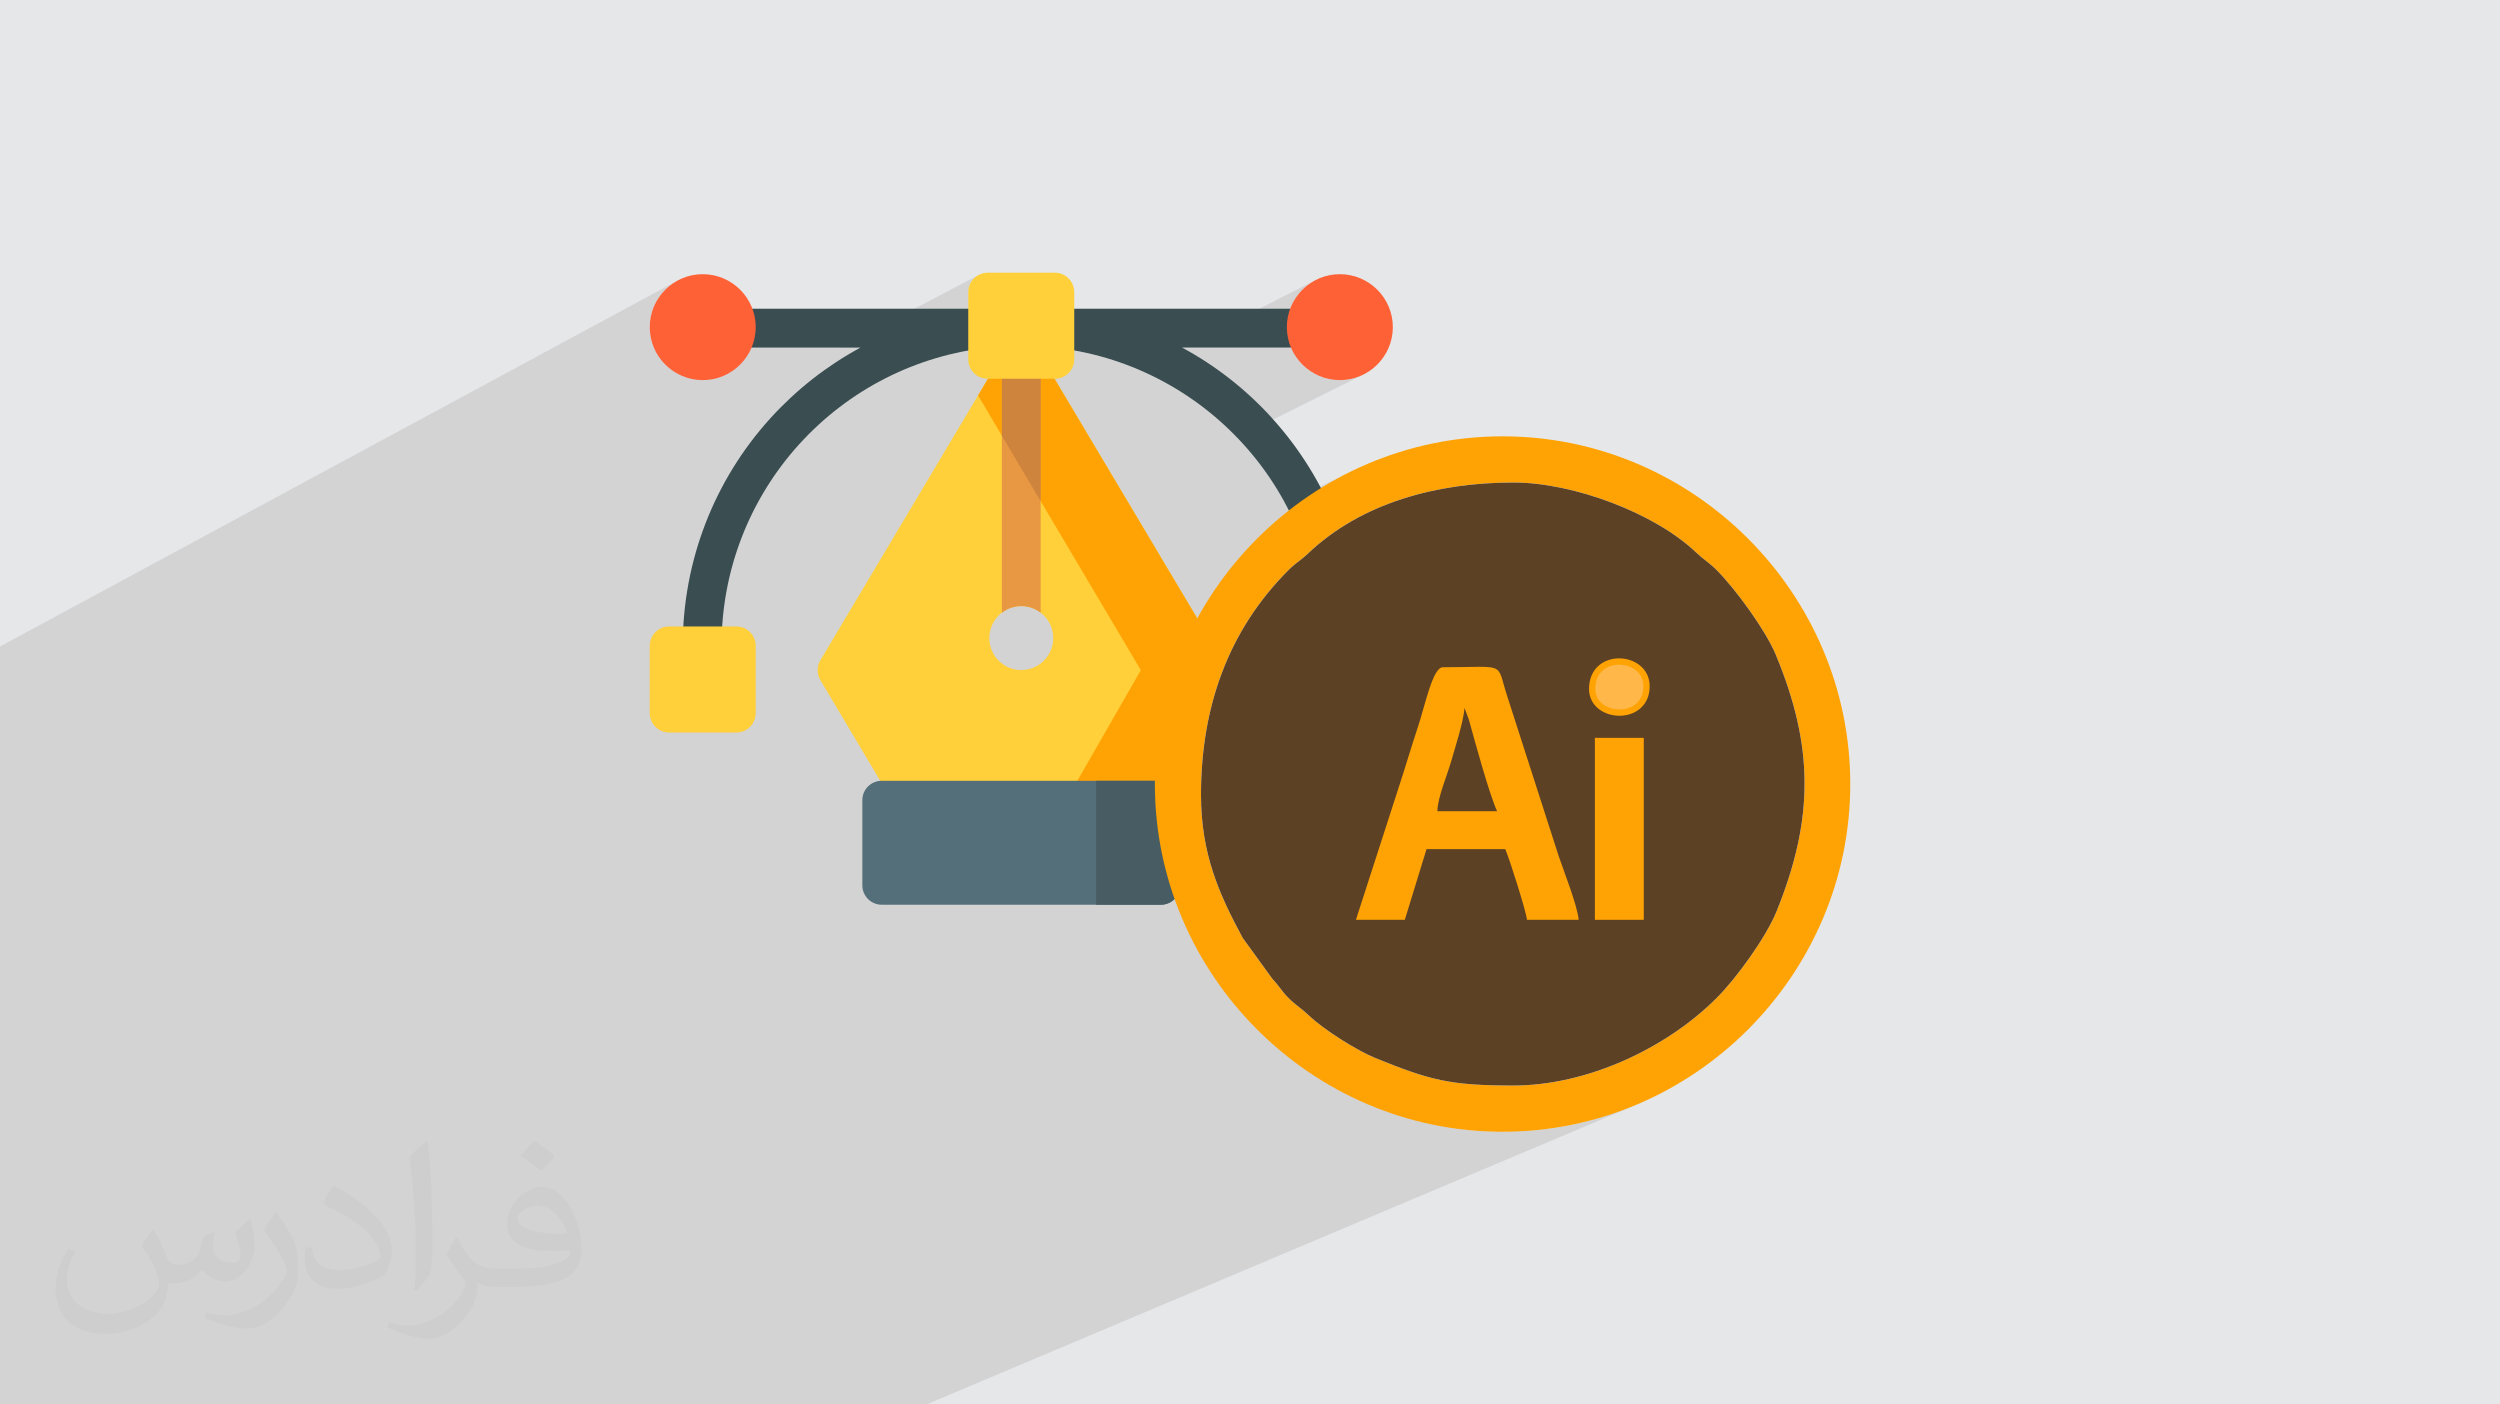
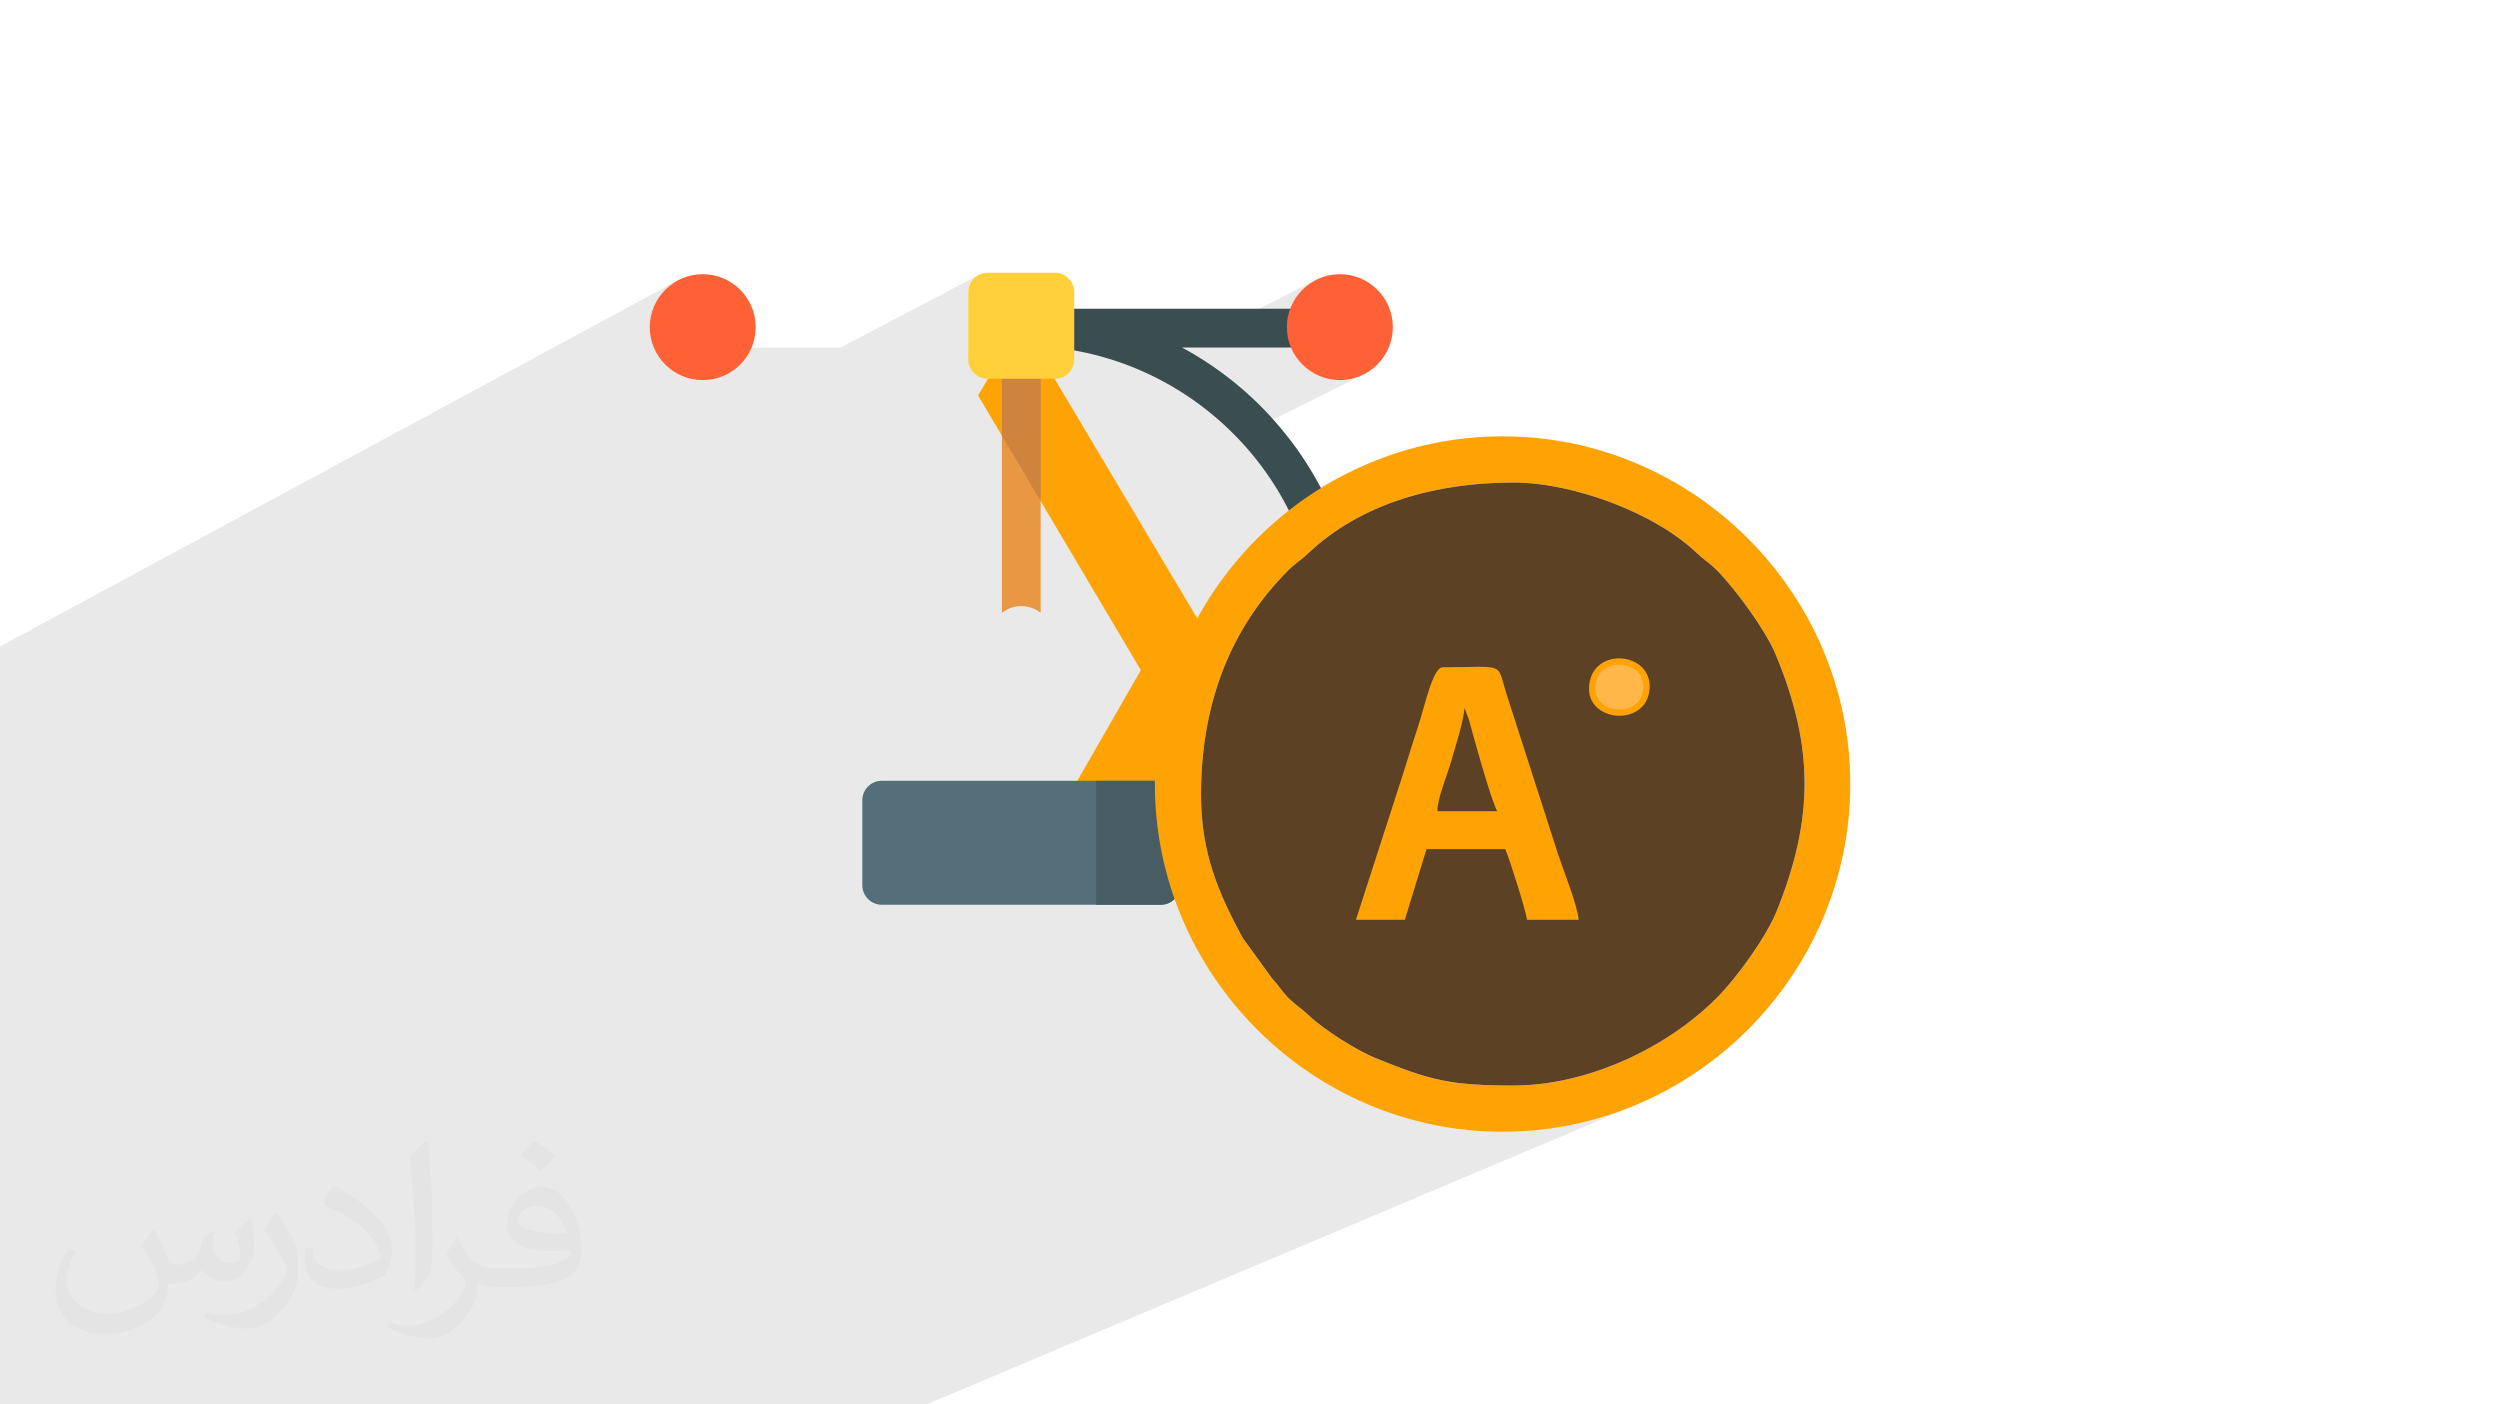
<svg xmlns="http://www.w3.org/2000/svg" xml:space="preserve" width="94.192mm" height="52.917mm" version="1.1" style="shape-rendering:geometricPrecision; text-rendering:geometricPrecision; image-rendering:optimizeQuality; fill-rule:evenodd; clip-rule:evenodd" viewBox="0 0 9404.92 5283.66">
  <defs>
    <style type="text/css">
   
    .str0 {stroke:#FFA304;stroke-width:23.74;stroke-miterlimit:22.926}
    .fil10 {fill:#3A4D51}
    .fil7 {fill:#475D63}
    .fil6 {fill:#546F7A}
    .fil13 {fill:#5C4124}
    .fil3 {fill:#C6C5CA}
    .fil9 {fill:#CE843C}
    .fil0 {fill:#E6E7E8}
    .fil8 {fill:#E89842}
    .fil12 {fill:#FEFEFE}
    .fil11 {fill:#FF6137}
    .fil5 {fill:#FFA304}
    .fil14 {fill:#FFB749}
    .fil4 {fill:#FFD039}
    .fil2 {fill:#373435;fill-opacity:0.031}
    .fil1 {fill:#2B2A29;fill-opacity:0.102}
   
  </style>
  </defs>
  <g id="Layer_x0020_1">
-     <polygon class="fil0" points="-0,0 9404.92,0 9404.92,5283.66 -0,5283.66 " />
    <polygon class="fil1" points="496.81,5283.66 422.49,5283.66 301.13,5283.66 284.57,5283.66 270.18,5283.66 230.28,5283.66 190.02,5283.66 51.2,5283.66 17.97,5283.66 -0,5283.66 -0,5220.04 -0,5210.41 -0,5169.87 -0,5163.28 -0,5152.86 -0,5102.8 -0,5101.53 -0,5101.34 -0,5076.95 -0,5070.18 -0,5066.07 -0,5059.52 -0,5052.15 -0,4992.52 -0,4965.78 -0,4964.83 -0,4953.9 -0,4893.82 -0,4888.2 -0,4887.05 -0,4867.14 -0,4792.24 -0,4741.58 -0,4725.71 -0,4700.89 -0,4684.63 -0,4684.62 -0,4665.55 -0,4586.91 -0,4572.85 -0,4559.77 -0,4530.93 -0,4427.67 -0,4402.61 -0,4334.78 -0,4264.5 -0,4227.76 -0,4172.7 -0,4162.78 -0,4160.53 -0,4160.32 -0,4131.61 -0,4123.92 -0,4086.12 -0,4017.3 -0,4007.08 -0,3998.08 -0,3964.77 -0,3958.97 -0,3958.87 -0,3944.36 -0,3904.53 -0,3848.57 -0,3835.61 -0,3827.7 -0,3788.28 -0,3780.78 -0,3725.12 -0,3680.41 -0,3667.56 -0,3625.64 -0,3572.73 -0,3570.99 -0,3558.82 -0,3465.14 -0,3457.24 -0,3379.7 -0,3347.57 -0,3339.69 -0,3332.42 -0,3332.03 -0,3326.65 -0,3325.34 -0,3320.48 -0,3318.77 -0,3314.11 -0,3312.2 -0,3307.36 -0,3305.85 -0,3303.2 -0,3300.51 -0,3299.21 -0,3293.47 -0,3292.16 -0,3286.33 -0,3284.93 -0,3279.2 -0,3277.2 -0,3274.12 -0,3273.55 -0,3273.43 -0,3272.09 -0,3270.1 -0,3269.32 -0,3268.87 -0,3268.25 -0,3266.73 -0,3266.72 -0,3266.31 -0,3266.11 -0,3265.94 -0,3265.74 -0,3265.08 -0,3264.21 -0,3263.74 -0,3263.63 -0,3263.17 -0,3263.13 -0,3263.12 -0,3263.07 -0,3263.04 -0,3263.03 -0,3262.87 -0,3262.85 -0,3262.83 -0,3260.06 -0,3258.17 -0,3252.29 -0,3251.18 -0,3248.29 -0,3244.6 -0,3241.53 -0,3241.45 -0,3241.35 -0,3241.33 -0,3241.32 -0,3241.31 -0,3238.96 -0,3238.53 -0,3237.04 -0,3236.17 -0,3234.31 -0,3234.3 -0,3234.19 -0,3232.98 -0,3229.51 -0,3228.13 -0,3211.21 -0,3156.35 -0,3086.95 -0,3009.03 -0,3005.34 -0,2969.1 -0,2853.47 -0,2829.13 -0,2777.54 -0,2673.36 -0,2632.85 -0,2543.32 -0,2432.08 2548.64,1055.54 2532.21,1065.54 2516.86,1077.01 2502.69,1089.88 2489.82,1104.03 2478.34,1119.37 2468.34,1135.78 2459.94,1153.18 2453.23,1171.47 2448.3,1190.53 2445.28,1210.27 2444.25,1230.59 2445.28,1250.95 2448.3,1270.72 2453.23,1289.81 2459.94,1308.12 2463.61,1315.74 2741.42,1167.21 2729.01,1173.94 2718.19,1182.86 2709.28,1193.67 2702.54,1206.08 2698.28,1219.81 2696.81,1234.55 2698.28,1249.23 2702.54,1262.92 2709.28,1275.33 2718.19,1286.15 2729.01,1295.1 2741.42,1301.86 2755.14,1306.14 2769.88,1307.63 3161.98,1307.63 3687.17,1031.67 3674.76,1038.41 3663.94,1047.32 3655.03,1058.14 3648.29,1070.55 3644.03,1084.27 3642.56,1099.01 3642.56,1318.56 3645.87,1317.94 3650.39,1317.21 3937.39,1168.29 3928.12,1173.49 3919.72,1179.97 3912.32,1187.6 3906.06,1196.27 3901.07,1205.86 3901,1206.1 3900.94,1206.32 3900.89,1206.53 3900.85,1206.74 3900.81,1206.95 3900.76,1207.16 3900.7,1207.38 3900.63,1207.62 3900.39,1208.21 3900.14,1208.82 3899.89,1209.43 3899.64,1210.05 3899.39,1210.68 3899.14,1211.29 3898.89,1211.9 3898.64,1212.48 3898.48,1213.13 3898.31,1213.77 3898.16,1214.39 3898.01,1215.02 3897.87,1215.64 3897.74,1216.27 3897.63,1216.91 3897.54,1217.56 3897.46,1217.81 3897.37,1218.06 3897.29,1218.31 3897.21,1218.55 3897.13,1218.79 3897.04,1219.04 3896.96,1219.29 3896.88,1219.54 3896.71,1220.45 3896.55,1221.37 3896.39,1222.28 3896.24,1223.19 3896.1,1224.1 3895.97,1225.01 3895.86,1225.92 3895.77,1226.83 3895.7,1227.34 3895.65,1227.86 3895.61,1228.4 3895.59,1228.93 3895.57,1229.47 3895.56,1230 3895.56,1230.53 3895.56,1231.03 3895.55,1231.44 3895.53,1231.86 3895.49,1232.26 3895.45,1232.67 3895.41,1233.09 3895.37,1233.5 3895.35,1233.92 3895.34,1234.33 3895.35,1234.5 3895.37,1234.66 3895.41,1234.82 3895.45,1234.97 3895.49,1235.11 3895.53,1235.24 3895.55,1235.35 3895.56,1235.44 3895.56,1236.26 3895.56,1237.06 3895.57,1237.86 3895.59,1238.63 3895.61,1239.42 3895.65,1240.22 3895.7,1241.02 3895.77,1241.84 3895.78,1242.09 3895.8,1242.34 3895.84,1242.59 3895.88,1242.83 3895.92,1243.08 3895.96,1243.33 3895.98,1243.58 3895.99,1243.83 3896.07,1244.49 3896.16,1245.14 3896.25,1245.8 3896.35,1246.44 3896.46,1247.08 3896.59,1247.71 3896.72,1248.32 3896.88,1248.91 3896.97,1249.4 3897.08,1249.87 3897.2,1250.33 3897.32,1250.79 3897.45,1251.24 3897.56,1251.7 3897.67,1252.16 3897.77,1252.65 3897.85,1253 3897.93,1253.38 3898.02,1253.79 3898.12,1254.2 3898.23,1254.61 3898.36,1255.02 3898.49,1255.4 3898.65,1255.75 3898.83,1256.4 3899.02,1257.03 3899.22,1257.65 3899.43,1258.26 3899.63,1258.85 3899.84,1259.43 3900.03,1260.02 3900.2,1260.6 3900.35,1260.77 3900.45,1260.97 3900.55,1261.18 3900.63,1261.4 3900.72,1261.63 3900.81,1261.87 3900.93,1262.11 3901.08,1262.36 3901.34,1263.02 3901.61,1263.68 3901.91,1264.34 3902.21,1264.98 3902.53,1265.62 3902.85,1266.24 3903.18,1266.85 3903.51,1267.44 3903.58,1267.61 3903.64,1267.78 3903.69,1267.94 3903.73,1268.11 3903.77,1268.27 3903.82,1268.44 3903.88,1268.6 3903.96,1268.77 3904.3,1269.42 3904.66,1270.06 3905.03,1270.68 3905.42,1271.29 3905.82,1271.87 3906.23,1272.46 3906.64,1273.04 3907.04,1273.62 3907.12,1273.79 3907.2,1273.95 3907.29,1274.11 3907.37,1274.26 3907.45,1274.4 3907.53,1274.53 3907.62,1274.64 3907.7,1274.73 3908.04,1275.31 3908.41,1275.89 3908.79,1276.47 3909.19,1277.05 3909.62,1277.63 3910.07,1278.2 3910.53,1278.78 3911.02,1279.36 3911.1,1279.45 3911.18,1279.56 3911.26,1279.69 3911.35,1279.83 3911.43,1279.98 3911.51,1280.14 3911.6,1280.3 3911.68,1280.47 3912.17,1280.97 3912.64,1281.47 3913.1,1281.96 3913.56,1282.46 3914,1282.96 3914.46,1283.45 3914.93,1283.95 3915.42,1284.45 3915.51,1284.61 3915.62,1284.77 3915.75,1284.93 3915.89,1285.08 3916.04,1285.22 3916.2,1285.34 3916.36,1285.45 3916.53,1285.54 3916.95,1286.03 3917.39,1286.5 3917.84,1286.95 3918.3,1287.4 3918.75,1287.83 3919.2,1288.25 3919.64,1288.67 3920.07,1289.08 3920.3,1289.25 3920.52,1289.42 3920.72,1289.58 3920.91,1289.75 3921.09,1289.91 3921.27,1290.08 3921.43,1290.24 3921.6,1290.41 3922.1,1290.82 3922.6,1291.21 3923.1,1291.58 3923.6,1291.95 3924.1,1292.32 3924.59,1292.7 3925.09,1293.09 3925.59,1293.5 3925.83,1293.66 3926.05,1293.8 3926.25,1293.93 3926.44,1294.05 3926.63,1294.17 3926.8,1294.3 3926.96,1294.44 3927.13,1294.6 3927.71,1295.01 3928.29,1295.39 3928.88,1295.76 3929.47,1296.12 3930.08,1296.47 3930.7,1296.81 3931.34,1297.15 3931.99,1297.48 3932.15,1297.57 3932.32,1297.68 3932.47,1297.8 3932.62,1297.92 3932.76,1298.04 3932.89,1298.15 3933,1298.26 3933.09,1298.36 3933.83,1298.7 3934.57,1299.06 3935.32,1299.42 3936.06,1299.8 3936.81,1300.17 3937.56,1300.54 3938.3,1300.9 3939.05,1301.24 3939.12,1301.24 3939.17,1301.24 3939.22,1301.25 3939.26,1301.27 3939.31,1301.29 3939.35,1301.33 3939.41,1301.38 3939.49,1301.45 3942.07,1302.49 3944.7,1303.43 3947.37,1304.29 3950.08,1305.03 3952.84,1305.69 3955.63,1306.23 3958.47,1306.66 3961.34,1306.97 3987.07,1309.98 4012.67,1313.56 4038.13,1317.74 4063.44,1322.48 4088.6,1327.8 4113.59,1333.68 4138.41,1340.12 4163.06,1347.13 4187.51,1354.69 4211.76,1362.8 4235.82,1371.44 4259.64,1380.64 4283.26,1390.38 4283.57,1390.51 4446.81,1307.42 4450.63,1307.42 4945.49,1055.54 4929.06,1065.54 4913.7,1077.01 4899.54,1089.88 4886.66,1104.03 4875.18,1119.37 4865.18,1135.78 4856.78,1153.18 4850.07,1171.47 4845.14,1190.53 4842.12,1210.27 4841.09,1230.59 4842.12,1250.95 4845.14,1270.72 4850.07,1289.81 4856.52,1307.42 4914.17,1307.42 4928.84,1305.93 4942.51,1301.68 4872.18,1337.06 4875.18,1341.98 4886.66,1357.34 4899.54,1371.49 4913.7,1384.37 4929.06,1395.86 4945.49,1405.85 4962.92,1414.26 4981.23,1420.97 5000.32,1425.89 5020.09,1428.92 5040.45,1429.95 5060.81,1428.92 5080.58,1425.89 5099.67,1420.97 5117.98,1414.26 5135.41,1405.85 4653.72,1645.87 4660.03,1652.36 4677.73,1671.46 4695.11,1691.09 4712,1711.08 4728.38,1731.4 4744.26,1752.06 4759.62,1773.04 4774.48,1794.33 4788.82,1815.93 4802.64,1837.83 4815.94,1860 4828.71,1882.46 4835.28,1894.66 5087.3,1771.15 5030.93,1800.16 4976.16,1831.8 4923.07,1865.95 4871.74,1902.55 4848.8,1920.61 4852.65,1928.18 4863.83,1951.42 4874.45,1974.89 4884.54,1998.59 4894.07,2022.53 4902.99,2046.47 5131.1,1935.69 5154.38,1924.42 5177.97,1913.74 5201.87,1903.66 5226.07,1894.17 5250.54,1885.27 5275.26,1876.93 5300.24,1869.16 5325.44,1861.95 5350.85,1855.28 5376.45,1849.16 5402.24,1843.58 5428.2,1838.52 5454.31,1833.98 5480.55,1829.95 5506.91,1826.42 5533.38,1823.39 5559.93,1820.84 5586.56,1818.79 5613.24,1817.19 5639.97,1816.06 5666.72,1815.39 5693.48,1815.17 5714.84,1815.5 5736.64,1816.5 5758.82,1818.13 5781.35,1820.39 5804.18,1823.27 5827.29,1826.74 5850.6,1830.8 5874.1,1835.43 5897.73,1840.6 5921.45,1846.32 5945.22,1852.57 5969,1859.32 5992.75,1866.56 6016.41,1874.28 6039.96,1882.48 6063.34,1891.12 6086.53,1900.18 6109.45,1909.68 6132.1,1919.57 6154.4,1929.87 6176.34,1940.53 6197.86,1951.56 6218.91,1962.92 6239.47,1974.62 6259.48,1986.63 6278.9,1998.94 6297.7,2011.55 6315.82,2024.43 6333.22,2037.56 6349.87,2050.92 6365.71,2064.51 6380.72,2078.32 6391.44,2088.13 6401.42,2096.65 6410.86,2104.29 6419.99,2111.49 6429.03,2118.67 6438.18,2126.26 6447.69,2134.67 6457.76,2144.33 6471.41,2158.49 6485.91,2174.43 6501.08,2191.92 6516.75,2210.75 6532.75,2230.71 6548.91,2251.58 6565.04,2273.15 6580.98,2295.2 6596.54,2317.51 6611.57,2339.88 6625.88,2362.08 6639.29,2383.9 6651.63,2405.14 6662.73,2425.56 6672.42,2444.95 6680.52,2463.11 6693.61,2495.45 6705.85,2527.36 6717.25,2558.89 6727.79,2590.05 6737.5,2620.86 6746.37,2651.38 6754.38,2681.61 6761.55,2711.59 6767.89,2741.35 6773.39,2770.92 6778.04,2800.3 6781.85,2829.56 6784.83,2858.7 6786.97,2887.76 6788.27,2916.75 6788.74,2945.73 6788.38,2974.71 6787.18,3003.71 6785.15,3032.77 6782.29,3061.91 6778.6,3091.18 6774.07,3120.58 6768.72,3150.15 6762.54,3179.92 6755.53,3209.91 6747.69,3240.15 6739.04,3270.68 6729.55,3301.51 6719.25,3332.68 6708.11,3364.23 6696.16,3396.16 6683.39,3428.52 6679.49,3437.81 6675.18,3447.39 6670.5,3457.25 6665.48,3467.36 6660.11,3477.69 6654.43,3488.24 6648.43,3498.96 6642.17,3509.84 6635.65,3520.84 6628.89,3531.95 6621.9,3543.15 6614.72,3554.4 6607.35,3565.68 6599.81,3576.97 6592.13,3588.26 6584.32,3599.51 6576.4,3610.69 6568.4,3621.79 6560.33,3632.77 6552.2,3643.62 6544.05,3654.32 6535.89,3664.83 6527.73,3675.14 6519.59,3685.21 6511.5,3695.03 6503.48,3704.56 6495.55,3713.8 6487.71,3722.71 6479.99,3731.27 6472.41,3739.45 6465,3747.24 6457.76,3754.6 6439.55,3772.36 6420.73,3789.8 6401.32,3806.9 6381.36,3823.63 6360.86,3840 6339.85,3855.96 6318.36,3871.53 6296.41,3886.69 6274.01,3901.39 6251.2,3915.65 6228,3929.45 6204.44,3942.76 6180.52,3955.57 6156.3,3967.87 6131.79,3979.65 6107,3990.87 5502.44,4248.73 5519.55,4250.92 5585.67,4256.01 5652.63,4257.72 5719.59,4256.01 5785.71,4250.92 5850.9,4242.55 5915.08,4230.97 5978.18,4216.28 6040.11,4198.55 6100.76,4177.87 6160.07,4154.33 3485.01,5283.66 3237.47,5283.66 3075.96,5283.66 2889.58,5283.66 2407.11,5283.66 2022.22,5283.66 1856.18,5283.66 1801.17,5283.66 1625.57,5283.66 1311.71,5283.66 1269.74,5283.66 1210.6,5283.66 1044.56,5283.66 1044.55,5283.66 1036.73,5283.66 1018.33,5283.66 994.49,5283.66 756.08,5283.66 754.57,5283.66 710.6,5283.66 661.14,5283.66 512.02,5283.66 500.94,5283.66 " />
    <path class="fil2" d="M578.49 4627.69c17.95,27.21 29.6,53.36 40.96,82.43 8.45,16.91 12.93,48.09 52.57,48.09 11.61,0 28.28,-3.42 43.06,-11.61 16.63,-8.73 29.32,-21.94 35.94,-42l15.85 -53.36 38.57 -19.02 2.64 2.64c-5.27,20.09 -6.59,39.36 -6.59,54.43 0,44.63 38.57,61.56 69.22,61.56 17.95,0 34.09,-8.73 34.09,-25.11 0,-21.13 -8.98,-57.06 -20.62,-89.29 17.95,-17.95 35.94,-35.94 56.53,-50.47l3.17 1.6c8.98,38.04 14,75.56 14,100.66 0,24.57 -10.83,51.79 -19.81,69.49 -18.49,34.87 -51.25,62.62 -90.87,62.62 -30.1,0 -63.65,-15.07 -86.66,-43.06l-1.32 0c-21.66,26.96 -55.22,51.25 -108.86,51.25l-16.63 0c-2.64,35.41 -10.29,60.49 -21.94,82.95 -31.95,62.34 -126.81,106.47 -216.1,106.47 -124.17,0 -186.51,-71.59 -186.51,-166.96 0,-58.91 19.27,-113.6 48.88,-152.42l24.29 10.04c-18.49,35.41 -30.91,68.68 -30.91,101.45 0,89.29 72.66,131.83 156.4,131.83 77.68,0 173.83,-49.41 191.28,-106.72 -6.59,-62.62 -30.1,-91.93 -66.04,-148.99 10.83,-19.02 24.83,-38.04 42.28,-58.38l3.17 0 0 0 0 0 -0.02 -0.09zm1432.13 -336.04c26.15,16.39 51.79,35.66 76.87,57.85 -14,19.81 -31.45,37.79 -53.11,53.64 -25.11,-20.34 -50.19,-37.79 -75.84,-56.27 17.42,-19.55 34.62,-38.29 52.04,-55.22l0 0 0 0 0 0 0 0 0 0 0.03 0zm13.47 244.11c-42.28,0 -76.87,27.75 -76.87,48.34 0,44.13 84.53,57.85 185.72,57.31 -12.68,-51.79 -57.06,-105.68 -108.86,-105.68l0.01 0.03zm-94.86 236.19c54.96,0 103.04,-1.6 139.74,-10.83 40.96,-10.29 75.56,-30.91 75.56,-45.17 0,-3.7 0,-8.19 -1.32,-11.89 -22.98,2.11 -49.41,2.11 -72.38,2.11 -74.49,0 -131.55,-16.91 -154.02,-58.66 -5.55,-11.61 -9.51,-24.57 -9.51,-39.36 0,-40.43 17.42,-79.79 48.09,-107 25.61,-22.45 53.89,-36.44 82.67,-36.44 52.04,0 93.51,41.75 122.57,107.54 15.85,35.94 26.68,77.4 26.68,129.72 0,34.87 -9.51,64.19 -31.17,85.85 -40.43,39.11 -114.92,53.89 -229.04,53.89l-51.79 0 0 0 -13.47 0c-28.28,0 -48.62,-5.02 -64.72,-17.42l-2.64 0c0.79,6.59 1.32,12.93 1.32,19.02 0,25.61 -8.45,58.38 -25.61,84.53 -50.72,75.3 -105.68,108.04 -153.24,108.04 -48.09,0 -107,-18.49 -160.11,-42.54l9.51 -18.49c17.17,7.13 40.96,11.89 73.7,11.89 85.85,0 198.66,-82.43 212.66,-163 -3.17,-6.59 -8.98,-15.32 -17.17,-24.57 -25.11,-29.85 -40.96,-54.68 -55.75,-80.83 12.68,-25.11 24.29,-45.17 35.13,-63.4l4.49 -0.53c36.72,74.77 69.99,117.55 144.23,117.55l11.61 0 0 0 53.89 0 0 0 0 0 0 0 0 0 0 0 0.09 0.01zm-371.98 79c6.34,-34.34 6.87,-72.91 6.87,-108.86l0 -53.36c0,-99.6 -12.68,-244.36 -22.98,-338.68 17.95,-19.27 43.06,-42 62.87,-57.31l5.81 1.6c13.47,118.62 16.63,256 16.63,383.06 0,33.3 -1.32,65.79 -4.49,89.55 -1.85,30.1 -19.27,52.83 -56.53,87.7l-8.19 -3.7zm-382.8 -157.19c1.85,46.77 24.83,83.49 105.15,83.49 49.93,0 92.19,-12.93 138.96,-35.13 8.45,-3.7 12.93,-8.73 12.93,-12.93 0,-29.32 -22.45,-68.15 -60.23,-103.55 -36.72,-33.3 -85.34,-62.62 -130.76,-82.18 -15.6,-6.59 -20.62,-13.47 -20.62,-20.09 0,-13.47 17.95,-41.75 32.77,-62.09l5.02 -0.53c52.04,27.21 110.17,67.64 153.24,112.53 39.11,41.47 63.4,83.49 63.4,129.19 0,33.81 -10.29,65.51 -26.96,95.11 -57.06,28.79 -117.83,50.72 -178.06,50.72 -73.17,0 -123.1,-34.34 -123.1,-114.92 0,-8.73 0,-22.19 3.17,-39.64l25.11 0 0 0 0 0 0 0 0 0 0 0 -0.02 0zm-132.37 -132.9l45.45 73.45c16.63,27.21 32.23,56.81 32.23,103.55l0 59.7c0,48.34 -30.91,100.13 -80.83,151.38 -39.11,34.62 -73.7,49.41 -105.68,49.41 -47.55,0 -101.98,-14.79 -164.85,-41.75l7.13 -18.49c19.81,5.27 42.79,9.77 71.06,9.77 90.36,-0.53 182.8,-66.57 225.08,-147.15 5.02,-9.26 6.87,-17.95 6.87,-24.04 0,-9.26 -5.02,-19.55 -8.98,-28.79 -22.98,-43.31 -48.62,-82.95 -76.87,-119.68 14.79,-23.25 29.6,-45.7 45.7,-67.9l3.7 0.53 0 0 0 0 0 0 0 0 0 0 -0.02 0.01z" />
    <g id="_2894819085728">
      <path class="fil3" d="M5559.25 2613.9c0,0 -231.14,-1.55 -232.47,0l0 599.38c0,120.76 -98.24,219 -219.01,219l305.32 0c120.77,0 219.01,-98.24 219.01,-219l0 -526.3c0,-40.41 -32.68,-73.08 -72.85,-73.08l0 0z" />
-       <path class="fil4" d="M4597.81 2483.88l-693.2 -1164.11c-13.03,-22.3 -36.87,-35.77 -62.71,-35.77 -25.6,0 -49.45,13.47 -62.7,35.77l-692.98 1164.11c-13.69,22.96 -13.69,51.66 0,74.62l290.53 489c13.25,22.3 37.08,35.76 62.7,35.76l804.91 0c25.84,0 49.67,-13.46 62.71,-35.76l290.75 -489c13.68,-22.96 13.68,-51.66 0,-74.62l0 0 -0.01 0zm-755.91 -203.77c66.45,0 120.33,53.87 120.33,120.32 0,66.45 -53.88,120.32 -120.33,120.32 -66.23,0 -120.09,-53.87 -120.09,-120.32 0,-66.45 53.87,-120.32 120.09,-120.32z" />
      <path class="fil5" d="M4597.81 2483.88l-693.2 -1164.11c-13.03,-22.3 -36.87,-35.77 -62.71,-35.77 -25.6,0 -49.45,13.47 -62.7,35.77l-99.79 167.79 612.41 1033.62 -322.76 562.08 275.29 0c25.83,0 49.67,-13.47 62.91,-35.77l290.53 -489c13.68,-22.96 13.68,-51.66 0,-74.62l0 0 0 0.01z" />
      <path class="fil6" d="M4366.89 2937.32l-1049.96 0c-40.18,0 -72.85,32.67 -72.85,72.85l0 320.34c0,40.4 32.67,73.07 72.85,73.07l1049.96 0c40.41,0 73.08,-32.67 73.08,-73.07l0 -320.34c0,-40.4 -32.67,-72.85 -73.08,-72.85z" />
      <path class="fil7" d="M4366.89 2937.32l-243.28 0 0 466.25 243.28 0c40.41,0 73.08,-32.67 73.08,-73.07l0 -320.34c0,-40.4 -32.67,-72.85 -73.08,-72.85l0 0z" />
      <path class="fil8" d="M3830.87 1284.89c-2.21,0.44 -4.19,0.89 -6.4,1.33 -0.66,0.22 -1.55,0.44 -2.21,0.66 -2.43,0.66 -5.07,1.55 -7.5,2.44 0,0 -0.44,0.21 -0.66,0.21 -2.65,1.11 -5.3,2.44 -7.73,3.75 -0.44,0.44 -0.89,0.66 -1.33,0.89 -1.99,1.33 -3.97,2.43 -5.96,3.74 -0.44,0.67 -1.1,1.11 -1.76,1.55 -1.99,1.55 -3.53,2.88 -5.3,4.64 -0.44,0.21 -0.88,0.66 -1.33,1.1 -1.99,1.99 -3.74,3.97 -5.52,6.18 -0.44,0.45 -0.88,1.11 -1.33,1.55 -1.33,1.99 -2.65,3.75 -3.74,5.74 -7.07,11.26 -11.04,24.28 -11.04,38.41l0 947.96c20.31,-15.46 45.48,-24.94 72.85,-24.94 27.6,0 52.77,9.49 73.08,24.94l0 -947.96c0,-14.13 -3.97,-27.15 -11.03,-38.41 -1.11,-1.99 -2.44,-3.75 -3.75,-5.74 -0.44,-0.44 -0.89,-1.1 -1.33,-1.55 -1.77,-2.21 -3.53,-4.19 -5.52,-6.18 -0.45,-0.44 -0.89,-0.89 -1.33,-1.1 -1.77,-1.77 -3.53,-3.31 -5.3,-4.64 -0.66,-0.44 -1.33,-0.88 -1.99,-1.33 -1.76,-1.33 -3.75,-2.65 -5.74,-3.97 -0.44,-0.22 -0.88,-0.44 -1.33,-0.66 -2.43,-1.55 -5.07,-2.88 -7.73,-3.97 -0.21,0 -0.66,-0.22 -0.66,-0.22 -2.43,-0.89 -5.07,-1.77 -7.5,-2.44 -0.66,-0.21 -1.55,-0.44 -2.21,-0.66 -2.21,-0.44 -4.19,-0.88 -6.4,-1.33 -0.89,0 -1.55,-0.22 -2.43,-0.22 -2.88,-0.44 -5.74,-0.66 -8.62,-0.66 -3.1,0 -5.96,0.22 -8.83,0.66 -0.89,0 -1.55,0.22 -2.44,0.22l0 0 0 0.01z" />
      <path class="fil9" d="M3830.87 1284.89c-2.21,0.44 -4.19,0.89 -6.4,1.33 -0.66,0.22 -1.55,0.44 -2.21,0.44 -2.43,0.89 -5.07,1.55 -7.5,2.66 0,0 -0.44,0.21 -0.66,0.21 -0.22,0.22 -0.44,0.22 -0.89,0.45 -2.43,1.1 -4.63,2.21 -6.84,3.3 -0.44,0.22 -0.89,0.66 -1.33,0.89 -0.22,0.22 -0.44,0.44 -0.66,0.44 -1.77,1.11 -3.53,2.21 -5.08,3.3 -0.66,0.67 -1.33,1.11 -1.99,1.55 -1.99,1.33 -3.53,2.88 -5.3,4.42 -0.44,0.44 -0.88,0.89 -1.33,1.1 -1.33,1.33 -2.43,2.66 -3.52,4.19 -0.67,0.66 -1.34,1.33 -2,2.21 -0.44,0.45 -0.88,1.11 -1.33,1.55 -1.33,1.77 -2.65,3.75 -3.97,5.74 -6.84,11.26 -10.81,24.28 -10.81,38.41l0 281.91 145.92 246.38 0 -528.29c0,-14.13 -3.97,-27.15 -11.03,-38.41 -1.11,-1.99 -2.44,-3.75 -3.97,-5.74 -0.22,-0.44 -0.66,-1.1 -1.11,-1.55 -1.76,-2.21 -3.75,-4.19 -5.74,-6.18 -0.21,-0.44 -0.66,-0.89 -1.1,-1.1 -1.55,-1.55 -3.1,-2.88 -4.63,-3.98 -0.22,-0.21 -0.45,-0.44 -0.67,-0.66 -0.66,-0.44 -1.33,-0.88 -1.99,-1.55 -1.54,-1.1 -3.3,-2.2 -5.07,-3.3 -0.22,0 -0.45,-0.22 -0.66,-0.44 -0.45,-0.22 -0.89,-0.45 -1.34,-0.89 -1.1,-0.44 -2.43,-1.1 -3.52,-1.55 -1.33,-0.88 -2.88,-1.55 -4.42,-2.21 -0.22,0 -0.44,-0.21 -0.66,-0.21 -1.11,-0.45 -2.21,-0.89 -3.53,-1.11 -1.33,-0.44 -2.44,-1.1 -3.75,-1.33 -0.88,-0.22 -1.55,-0.44 -2.21,-0.66 -1.33,-0.22 -2.65,-0.44 -3.97,-0.66 -0.89,-0.22 -1.76,-0.44 -2.65,-0.66 -0.66,0 -1.55,-0.22 -2.21,-0.22 -2.88,-0.44 -5.74,-0.66 -8.83,-0.66 -2.88,0 -5.74,0.22 -8.62,0.66 -0.89,0 -1.77,0.22 -2.44,0.22l0 0 0.02 -0.01z" />
      <path class="fil10" d="M4785.9 1573.44c-98.24,-108.4 -213.04,-198.02 -339.1,-266.02l467.36 0c40.18,0 72.85,-32.68 72.85,-73.08 0,-40.18 -32.67,-72.85 -72.85,-72.85l-945.1 0c-30.02,-0.44 -56.51,17.66 -68,44.37 -0.22,0.66 -0.22,1.1 -0.44,1.76 -0.67,1.55 -1.33,3.31 -2,4.86 -0.44,1.76 -0.88,3.3 -1.1,5.07 -0.22,0.66 -0.44,1.33 -0.66,1.99 -0.44,2.44 -0.89,4.85 -1.11,7.29 0,0 0,0 0,0l0 0c-0.21,1.33 -0.21,2.88 -0.21,4.19 0,1.1 -0.22,2.21 -0.22,3.3 0,0 0,0 0,0 0,0.45 0.22,0.89 0.22,1.11 0,2.21 0,4.19 0.21,6.4 0,0.66 0.22,1.33 0.22,1.99 0.22,1.76 0.45,3.53 0.89,5.08 0.22,1.33 0.66,2.43 0.89,3.74 0.21,0.89 0.44,2.21 0.88,3.1 0.45,1.76 1.11,3.3 1.55,4.85 0.44,0.44 0.44,1.1 0.89,1.76 0.66,1.77 1.55,3.53 2.43,5.08 0.22,0.45 0.22,0.89 0.45,1.33 0.88,1.77 1.99,3.31 3.09,4.85 0.22,0.45 0.44,0.89 0.66,1.11 0.89,1.55 1.99,3.09 3.31,4.63 0.21,0.22 0.44,0.66 0.66,1.11 1.33,1.33 2.43,2.65 3.74,3.97 0.22,0.44 0.66,0.89 1.11,1.1 1.1,1.33 2.43,2.44 3.53,3.53 0.66,0.45 1.1,0.89 1.54,1.33 1.34,1.11 2.66,1.99 3.98,3.1 0.66,0.44 1.1,0.66 1.55,1.1 1.54,1.11 3.09,1.99 4.85,2.88 0.44,0.22 0.88,0.66 1.1,0.89 1.99,0.88 3.97,1.99 5.96,2.88 0.21,0 0.21,0 0.44,0.21 6.84,2.88 14.13,4.85 21.86,5.52 275.07,28.93 529.61,158.29 716.39,364.49 188.09,207.52 291.63,476.41 291.63,756.78 0,40.4 32.67,73.08 73.08,73.08 40.4,0 72.85,-32.68 72.85,-73.08 0,-316.8 -117,-620.35 -329.61,-854.81l0.22 0 0.01 0z" />
-       <path class="fil10" d="M3773.7 1278.71c0.88,-1.33 1.76,-2.44 2.65,-3.75 0.44,-0.66 0.89,-1.33 1.1,-1.99 0.89,-1.33 1.77,-2.65 2.44,-3.97 0.44,-0.89 0.89,-1.77 1.33,-2.44 0.66,-1.33 1.1,-2.65 1.76,-3.97 0.45,-1.1 0.89,-2.21 1.34,-3.3 0.21,-1.11 0.66,-2.21 1.1,-3.31 0.44,-1.76 0.89,-3.3 1.33,-5.07 0,-0.66 0.22,-1.11 0.44,-1.77 1.33,-6.62 1.77,-13.47 1.11,-20.75 0,-0.45 0,-0.89 0,-1.33 0,0 0,-0.22 0,-0.22 -0.22,-0.89 -0.45,-1.99 -0.66,-2.88 0,-1.55 -0.22,-2.88 -0.45,-4.19 -0.44,-1.55 -0.88,-2.88 -1.1,-4.19 -0.22,-0.89 -0.44,-1.99 -0.89,-2.88 -0.44,-1.99 -1.33,-3.74 -1.99,-5.74 -0.22,-0.21 -0.22,-0.66 -0.44,-0.88 -11.26,-26.94 -37.97,-45.04 -68,-44.6l-944.88 0c-40.4,0 -73.07,32.68 -73.07,73.08 0,40.18 32.67,73.08 73.07,73.08l467.14 0c-125.83,68 -240.64,157.62 -338.88,265.8 -212.6,234.67 -329.6,538.23 -329.6,855.03 0,40.4 32.67,73.07 73.08,73.07 40.17,0 72.85,-32.67 72.85,-73.07 0,-280.6 103.75,-549.27 291.85,-757 186.77,-205.98 441.09,-335.34 716.39,-364.27 7.73,-0.66 15.01,-2.65 21.64,-5.52 0.44,-0.21 0.66,-0.44 1.1,-0.44 1.77,-0.89 3.53,-1.77 5.3,-2.65 0.66,-0.45 1.1,-0.89 1.76,-1.11 1.55,-0.88 2.88,-1.76 4.19,-2.65 0.66,-0.44 1.55,-1.1 2.21,-1.55 1.1,-0.88 2.21,-1.76 3.3,-2.65 0.66,-0.66 1.33,-1.33 2.21,-1.99 0.89,-0.89 1.99,-1.77 3.1,-2.88 0.44,-0.44 1.1,-1.1 1.55,-1.77 1.1,-1.1 2.2,-2.2 3.09,-3.3 0.44,-0.66 0.89,-1.33 1.33,-1.99l0.22 0 0.01 0.01z" />
      <path class="fil4" d="M5171.14 2356.71l-252.78 0c-40.18,0 -72.85,32.67 -72.85,73.08l0 252.78c0,40.4 32.67,73.07 72.85,73.07l252.78 0c40.4,0 73.07,-32.67 73.07,-73.07l0 -252.78c0,-40.41 -32.67,-73.08 -73.07,-73.08z" />
-       <path class="fil4" d="M2770.09 2356.71l-252.78 0c-40.4,0 -73.07,32.67 -73.07,73.08l0 252.78c0,40.4 32.67,73.07 73.07,73.07l252.78 0c40.18,0 72.85,-32.67 72.85,-73.07l0 -252.78c0,-40.41 -32.67,-73.08 -72.85,-73.08z" />
      <path class="fil4" d="M3968.41 1025.94l-252.78 0c-40.41,0 -73.08,32.67 -73.08,73.07l0 252.78c0,40.41 32.67,73.08 73.08,73.08l252.78 0c40.17,0 72.85,-32.67 72.85,-73.08l0 -252.78c0,-40.4 -32.68,-73.07 -72.85,-73.07z" />
      <path class="fil11" d="M5040.45 1031.46c-109.94,0 -199.36,89.4 -199.36,199.13 0,109.94 89.41,199.36 199.36,199.36 109.94,0 199.35,-89.41 199.35,-199.36 0,-109.71 -89.4,-199.13 -199.35,-199.13z" />
      <path class="fil11" d="M2643.6 1031.46c-109.94,0 -199.35,89.4 -199.35,199.13 0,109.94 89.4,199.36 199.35,199.36 109.94,0 199.35,-89.41 199.35,-199.36 0,-109.71 -89.4,-199.13 -199.35,-199.13z" />
      <path class="fil5" d="M4344.59 2949.47c0,718.37 589.67,1308.25 1308.04,1308.25 718.37,0 1308.04,-589.88 1308.04,-1308.25 0,-718.16 -589.67,-1308.04 -1308.04,-1308.04 -718.37,0 -1308.04,589.88 -1308.04,1308.04z" />
      <path class="fil12" d="M4518.12 2990.3c0,-331.36 103.09,-619.69 329.38,-845.97 27.15,-27.16 43.93,-34.44 71.97,-60.93 202.22,-192.96 488.55,-268.23 774.01,-268.23 225.4,0 531.82,114.8 687.24,263.15 29.8,28.26 49.24,38.19 77.04,66.01 70.2,70.42 184.12,225.62 222.75,318.78 144.16,347.26 143.49,617.92 2.88,965.41 -39.52,97.36 -149.46,249.91 -225.63,326.08 -190.96,191.18 -489.65,329.16 -764.28,329.16 -240.64,0 -314.37,-20.31 -519.68,-103.53 -68,-27.6 -193.4,-106.2 -249.24,-159.62 -29.8,-28.25 -49.24,-38.19 -77.04,-66 -27.15,-27.16 -34.22,-44.15 -60.71,-71.98l-111.71 -154.09c-89.85,-166.02 -156.96,-317.9 -156.96,-538.44l0 0.21 -0.01 0z" />
      <path class="fil12" d="M5509.58 2663.35l16.55 44.6c23.39,86.1 78.59,286.11 105.97,343.73l-224.74 0c1.1,-53.43 37.75,-136.21 53.2,-192.07 13.46,-47.69 44.36,-141.74 49.01,-196.26l0 0 0 0 0.01 0zm-408.64 796.97l183.9 0 81.68 -265.8 296.27 0c12.8,26.93 79.25,235.33 81.68,265.8l194.5 0c-4.41,-52.32 -56.08,-183.23 -75.73,-241.29l-194.05 -602.91c-41.73,-128.92 1.76,-105.97 -241.3,-105.97 -37.97,0 -67.11,144.6 -93.38,223.41 -25.61,77.04 -49.24,158.07 -76.38,240.2l-157.19 486.56 0 0 0 0 0.01 0z" />
      <polygon class="fil12" points="5999.89,3460.32 6183.79,3460.32 6183.79,2775.73 5999.89,2775.73 " />
      <path class="fil12" d="M5989.74 2591.83c0,114.36 204.43,126.28 204.43,-10.37 0,-118.77 -204.43,-132.24 -204.43,10.37z" />
      <path class="fil13" d="M4518.12 2990.3c0,-331.36 103.09,-619.69 329.38,-845.97 27.15,-27.16 43.93,-34.44 71.97,-60.93 202.22,-192.96 488.55,-268.23 774.01,-268.23 225.4,0 531.82,114.8 687.24,263.15 29.8,28.26 49.24,38.19 77.04,66.01 70.2,70.42 184.12,225.62 222.75,318.78 144.16,347.26 143.49,617.92 2.88,965.41 -39.52,97.36 -149.46,249.91 -225.63,326.08 -190.96,191.18 -489.65,329.16 -764.28,329.16 -240.64,0 -314.37,-20.31 -519.68,-103.53 -68,-27.6 -193.4,-106.2 -249.24,-159.62 -29.8,-28.25 -49.24,-38.19 -77.04,-66 -27.15,-27.16 -34.22,-44.15 -60.71,-71.98l-111.71 -154.09c-89.85,-166.02 -156.96,-317.9 -156.96,-538.44l0 0.21 -0.01 0z" />
      <path class="fil5" d="M5509.58 2663.35l16.55 44.6c23.39,86.1 78.59,286.11 105.97,343.73l-224.74 0c1.1,-53.43 37.75,-136.21 53.2,-192.07 13.46,-47.69 44.36,-141.74 49.01,-196.26l0 0 0 0 0.01 0zm-408.64 796.97l183.9 0 81.68 -265.8 296.27 0c12.8,26.93 79.25,235.33 81.68,265.8l194.5 0c-4.41,-52.32 -56.08,-183.23 -75.73,-241.29l-194.05 -602.91c-41.73,-128.92 1.76,-105.97 -241.3,-105.97 -37.97,0 -67.11,144.6 -93.38,223.41 -25.61,77.04 -49.24,158.07 -76.38,240.2l-157.19 486.56 0 0 0 0 0.01 0z" />
-       <polygon class="fil5" points="5999.89,3460.32 6183.79,3460.32 6183.79,2775.73 5999.89,2775.73 " />
      <path class="fil14 str0" d="M5989.74 2591.83c0,114.36 204.43,126.28 204.43,-10.37 0,-118.77 -204.43,-132.24 -204.43,10.37z" />
    </g>
  </g>
</svg>